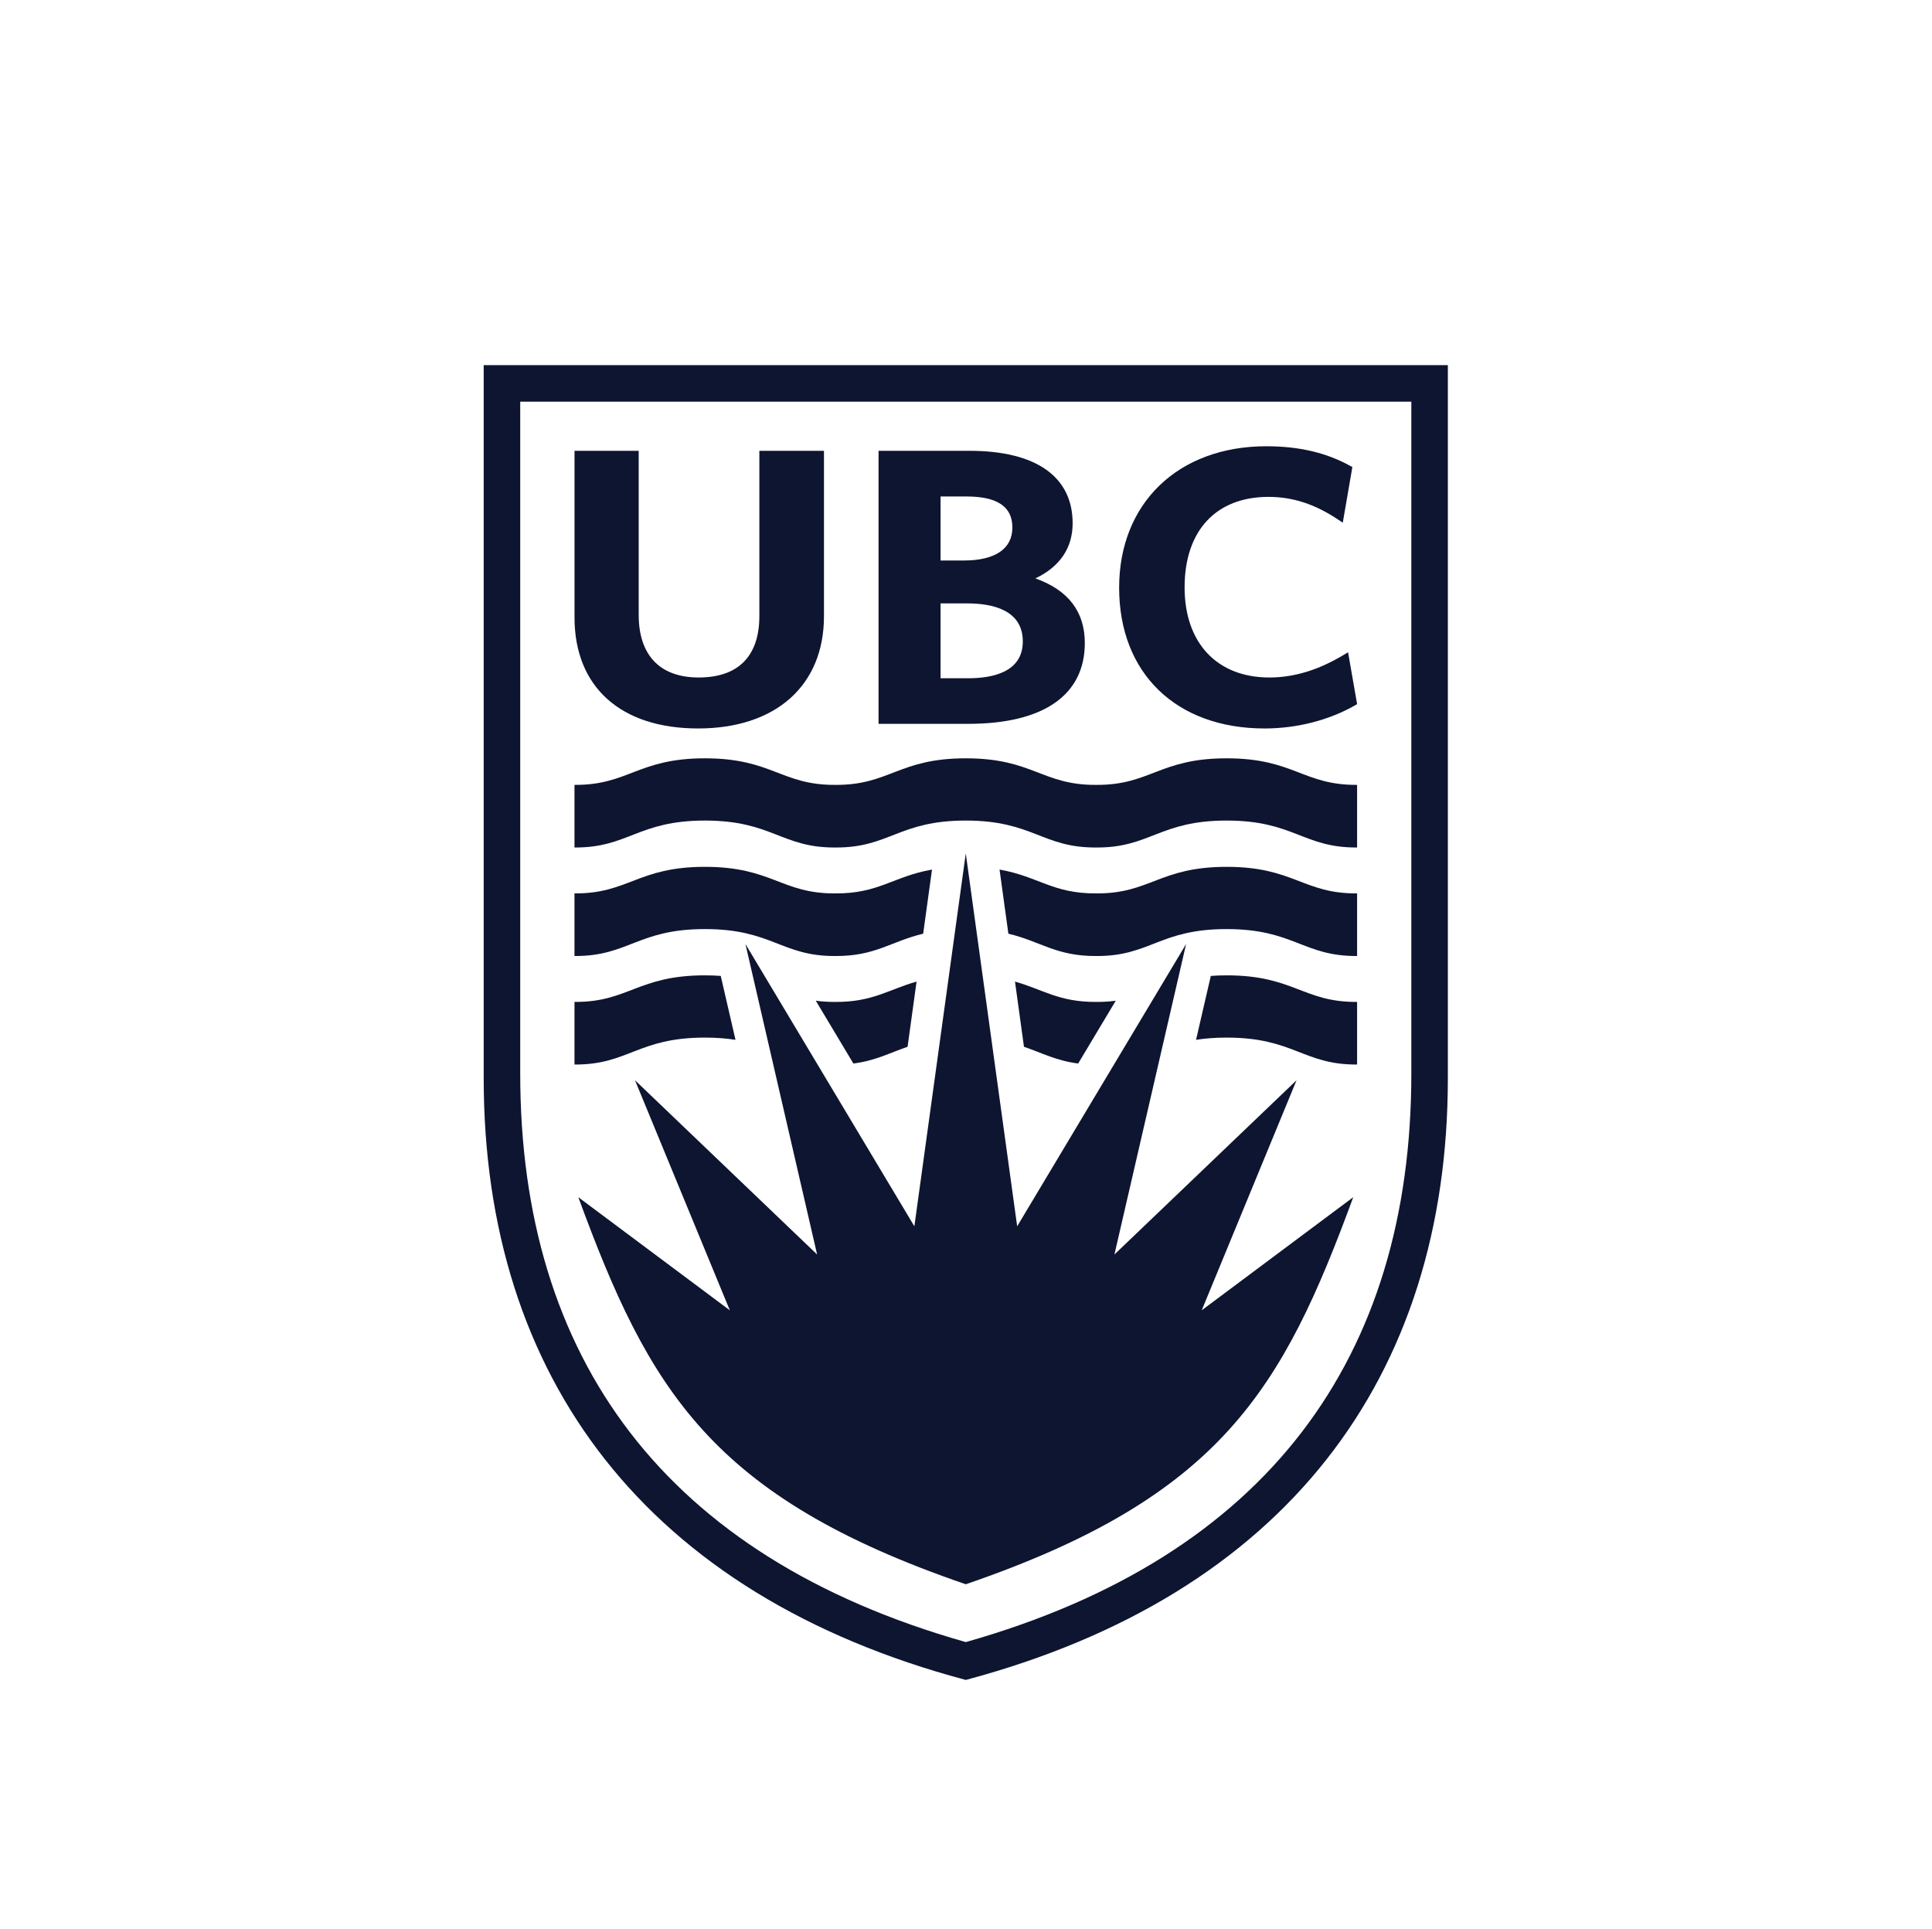
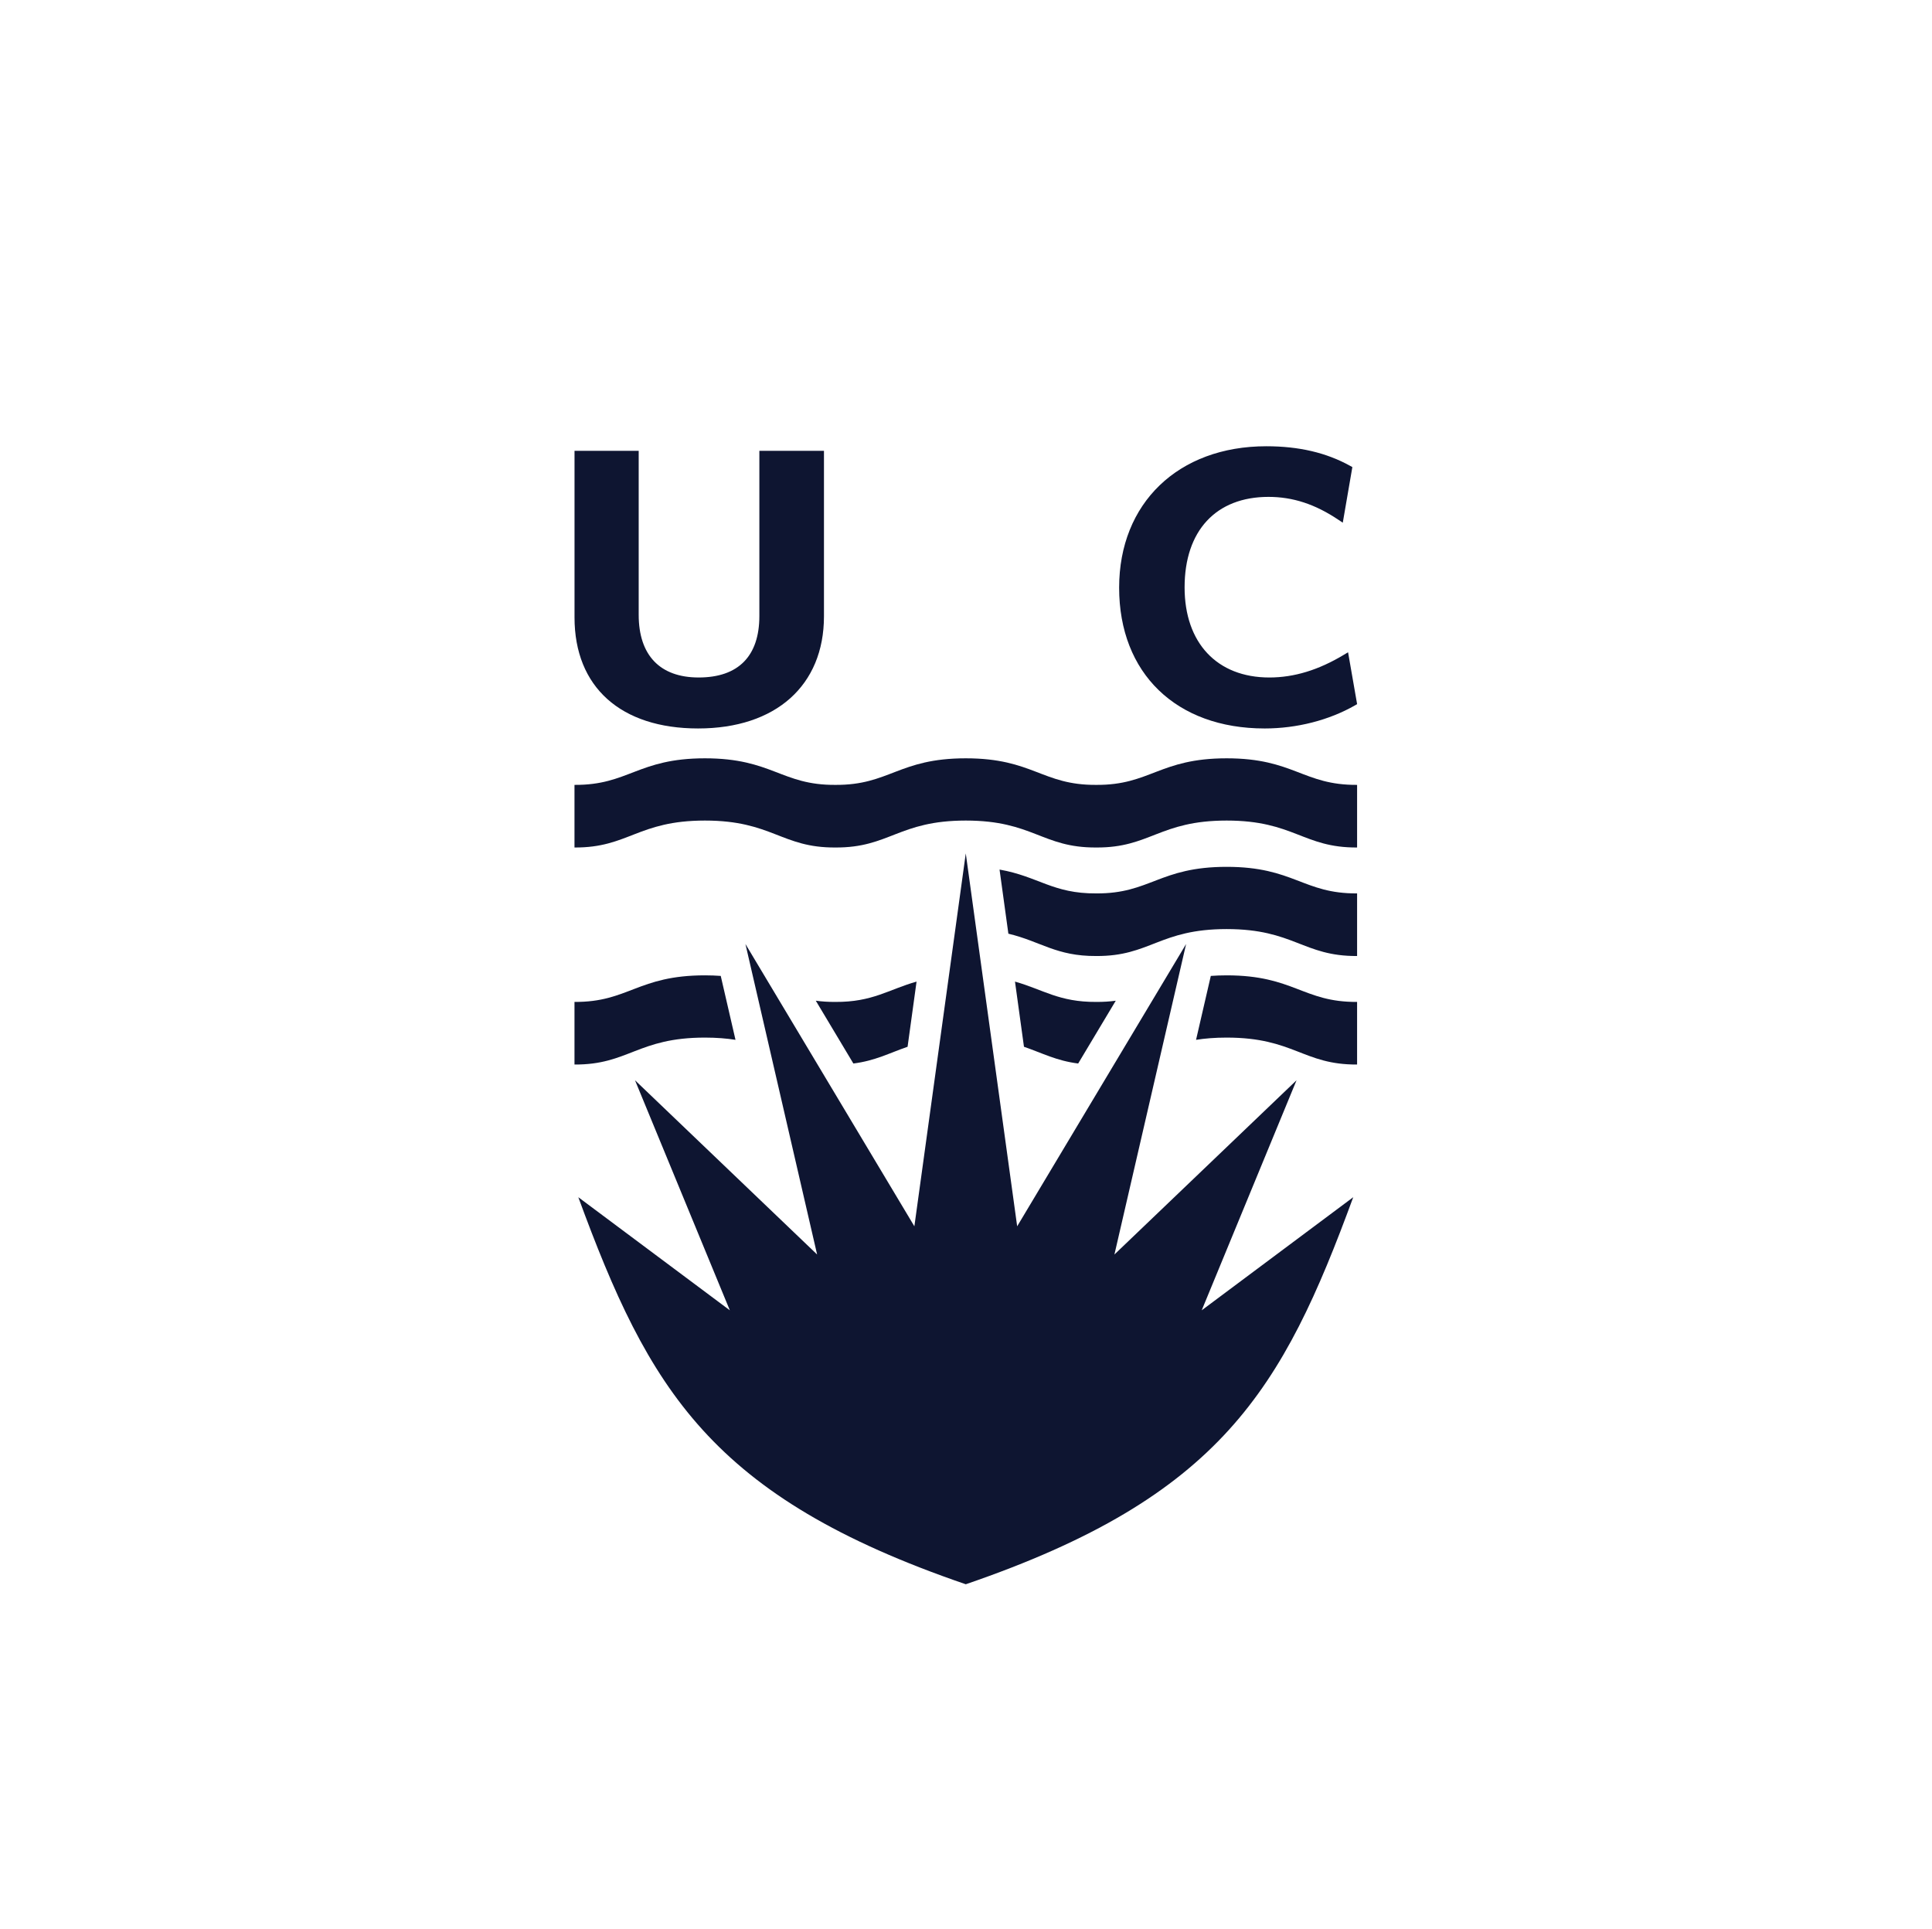
<svg xmlns="http://www.w3.org/2000/svg" xmlns:ns1="http://sodipodi.sourceforge.net/DTD/sodipodi-0.dtd" xmlns:ns2="http://www.inkscape.org/namespaces/inkscape" version="1.1" id="svg2" width="264.44" height="264.067" viewBox="0 0 264.44 264.067" ns1:docname="ubclogo4.eps">
  <defs id="defs6" />
  <ns1:namedview id="namedview4" pagecolor="#ffffff" bordercolor="#000000" borderopacity="0.25" ns2:showpageshadow="2" ns2:pageopacity="0.0" ns2:pagecheckerboard="0" ns2:deskcolor="#d1d1d1" />
  <g id="g8" ns2:groupmode="layer" ns2:label="ink_ext_XXXXXX" transform="matrix(1.333,0,0,-1.333,0,264.067)">
    <g id="g10" transform="scale(0.1)">
      <path d="m 991.664,1104.76 52.776,-382.881 173.47,289.851 -73.61,-318.808 187.01,178.906 -97.38,-236.199 155.59,116.121 C 1317.1,554.66 1253.98,444.16 991.668,354.34 v 0 0 C 729.352,444.16 666.234,554.66 593.816,751.75 l 155.586,-116.121 -97.375,236.199 187,-178.906 -73.601,318.808 173.465,-289.851 52.777,382.881 h -0.004" style="fill:#0e1531;fill-opacity:1;fill-rule:nonzero;stroke:none" id="path12" />
      <path d="m 716.871,1233.04 c -79.484,0 -126.945,42.53 -126.945,114 v 171.08 h 65.894 v -168.39 c 0,-41.52 21.832,-64.35 61.563,-64.35 40.738,0 62.34,21.87 62.34,63.17 v 169.57 h 66.332 v -169.95 c 0,-71.03 -49.496,-115.13 -129.184,-115.13" style="fill:#0e1531;fill-opacity:1;fill-rule:nonzero;stroke:none" id="path14" />
-       <path d="m 994.137,1237.78 h -92.028 v 280.34 h 93.395 c 68.276,0 105.896,-26.51 105.896,-74.46 0,-25.23 -13.16,-44.65 -38.28,-56.55 33.67,-11.89 50.78,-34.13 50.78,-66.29 0,-53.59 -42.5,-83.04 -119.763,-83.04 m -28.36,46.81 h 28.36 c 25.623,0 56.093,6.55 56.093,37.8 0,32.21 -30.98,39.06 -57.035,39.06 h -27.418 z m 0,120.91 h 23.946 c 32.067,0 49.807,12.03 49.807,33.84 0,21.45 -15.47,31.9 -47.194,31.9 h -26.559 v -65.74" style="fill:#0e1531;fill-opacity:1;fill-rule:nonzero;stroke:none" id="path16" />
      <path d="m 1298.47,1233.04 c -90.74,0 -149.33,56.66 -149.33,144.53 0,86.83 60.73,145.23 151.12,145.23 33.52,0 61.72,-6.6 86.22,-20.2 l 2.14,-1.19 -9.84,-57.09 -4.34,2.89 c -24.06,16.16 -46.95,23.61 -71.95,23.61 -53.91,0 -86.13,-34.74 -86.13,-92.9 0,-57.1 33.32,-92.54 87.02,-92.54 25.44,0 50.48,7.64 76.53,23.32 l 4.3,2.58 9.29,-53.25 -2.07,-1.21 c -26.75,-15.31 -59.76,-23.78 -92.96,-23.78" style="fill:#0e1531;fill-opacity:1;fill-rule:nonzero;stroke:none" id="path18" />
-       <path d="m 991.668,294.969 c -309.688,87.73 -457.5,292.191 -457.5,583.672 V 1568.6 H 1449.17 V 878.641 c 0,-291.481 -147.82,-495.942 -457.502,-583.672 z m -495,1311.131 V 873.949 c 0,-307.699 167.418,-530.48 495,-617.847 327.572,87.367 495.002,310.148 495.002,617.847 V 1606.1 H 496.668" style="fill:#0e1531;fill-opacity:1;fill-rule:nonzero;stroke:none" id="path20" />
      <path d="m 991.684,1138.48 c 69.016,0 78.356,-28 133.946,-27.66 55.39,-0.34 64.88,27.66 133.9,27.66 69.02,0 78.52,-28 133.95,-27.66 v 64.29 c -55.43,-0.38 -64.93,27.28 -133.95,27.28 -69.02,0 -78.51,-27.66 -133.9,-27.28 -55.59,-0.38 -64.93,27.28 -133.946,27.28 -69.032,0 -78.36,-27.66 -133.95,-27.28 -55.386,-0.38 -64.886,27.28 -133.906,27.28 -69.023,0 -78.555,-27.66 -133.941,-27.28 v -64.29 c 55.386,-0.34 64.918,27.66 133.941,27.66 69.02,0 78.52,-28 133.906,-27.66 55.59,-0.34 64.918,27.66 133.95,27.66" style="fill:#0e1531;fill-opacity:1;fill-rule:nonzero;stroke:none" id="path22" />
      <path d="m 1035.41,1022.32 c 33.3,-7.96 49.15,-23.172 90.22,-22.918 55.39,-0.347 64.88,27.658 133.9,27.658 69.02,0 78.52,-28.005 133.95,-27.658 v 64.278 c -55.43,-0.37 -64.93,27.28 -133.95,27.28 -69.02,0 -78.51,-27.65 -133.9,-27.28 -44.63,-0.3 -59.47,17.46 -99.29,24.48 l 9.07,-65.84" style="fill:#0e1531;fill-opacity:1;fill-rule:nonzero;stroke:none" id="path24" />
-       <path d="m 857.738,999.402 c 41.055,-0.254 56.899,14.948 90.18,22.918 l 9.074,65.83 c -39.801,-7.02 -54.64,-24.77 -99.254,-24.47 -55.39,-0.37 -64.89,27.28 -133.91,27.28 -69.023,0 -78.555,-27.65 -133.941,-27.28 v -64.278 c 55.386,-0.347 64.918,27.658 133.941,27.658 69.02,0 78.52,-28.005 133.91,-27.658" style="fill:#0e1531;fill-opacity:1;fill-rule:nonzero;stroke:none" id="path26" />
      <path d="m 1051.42,906.219 c 18.83,-6.469 33.3,-14.379 55.66,-17.188 l 38.59,64.469 c -6.03,-0.82 -12.62,-1.289 -20.04,-1.238 -38.19,-0.25 -54.55,12.718 -83.43,20.859 l 9.22,-66.902" style="fill:#0e1531;fill-opacity:1;fill-rule:nonzero;stroke:none" id="path28" />
      <path d="m 1228.12,913.34 c 9.02,1.422 19.28,2.301 31.41,2.301 69.02,0 78.52,-28 133.95,-27.661 v 64.282 c -55.43,-0.371 -64.93,27.289 -133.95,27.289 -5.83,0 -11.21,-0.223 -16.26,-0.582 l -15.15,-65.629" style="fill:#0e1531;fill-opacity:1;fill-rule:nonzero;stroke:none" id="path30" />
      <path d="m 755.215,913.34 -15.152,65.629 c -5.04,0.359 -10.407,0.582 -16.235,0.582 -69.023,0 -78.555,-27.66 -133.941,-27.289 V 887.98 c 55.386,-0.339 64.918,27.661 133.941,27.661 12.117,0 22.371,-0.879 31.387,-2.301" style="fill:#0e1531;fill-opacity:1;fill-rule:nonzero;stroke:none" id="path32" />
      <path d="m 876.25,889.031 c 22.371,2.797 36.84,10.699 55.664,17.18 l 9.219,66.91 c -28.86,-8.152 -45.223,-21.109 -83.395,-20.859 -7.441,-0.051 -14.035,0.418 -20.074,1.25 l 38.586,-64.481" style="fill:#0e1531;fill-opacity:1;fill-rule:nonzero;stroke:none" id="path34" />
    </g>
  </g>
</svg>